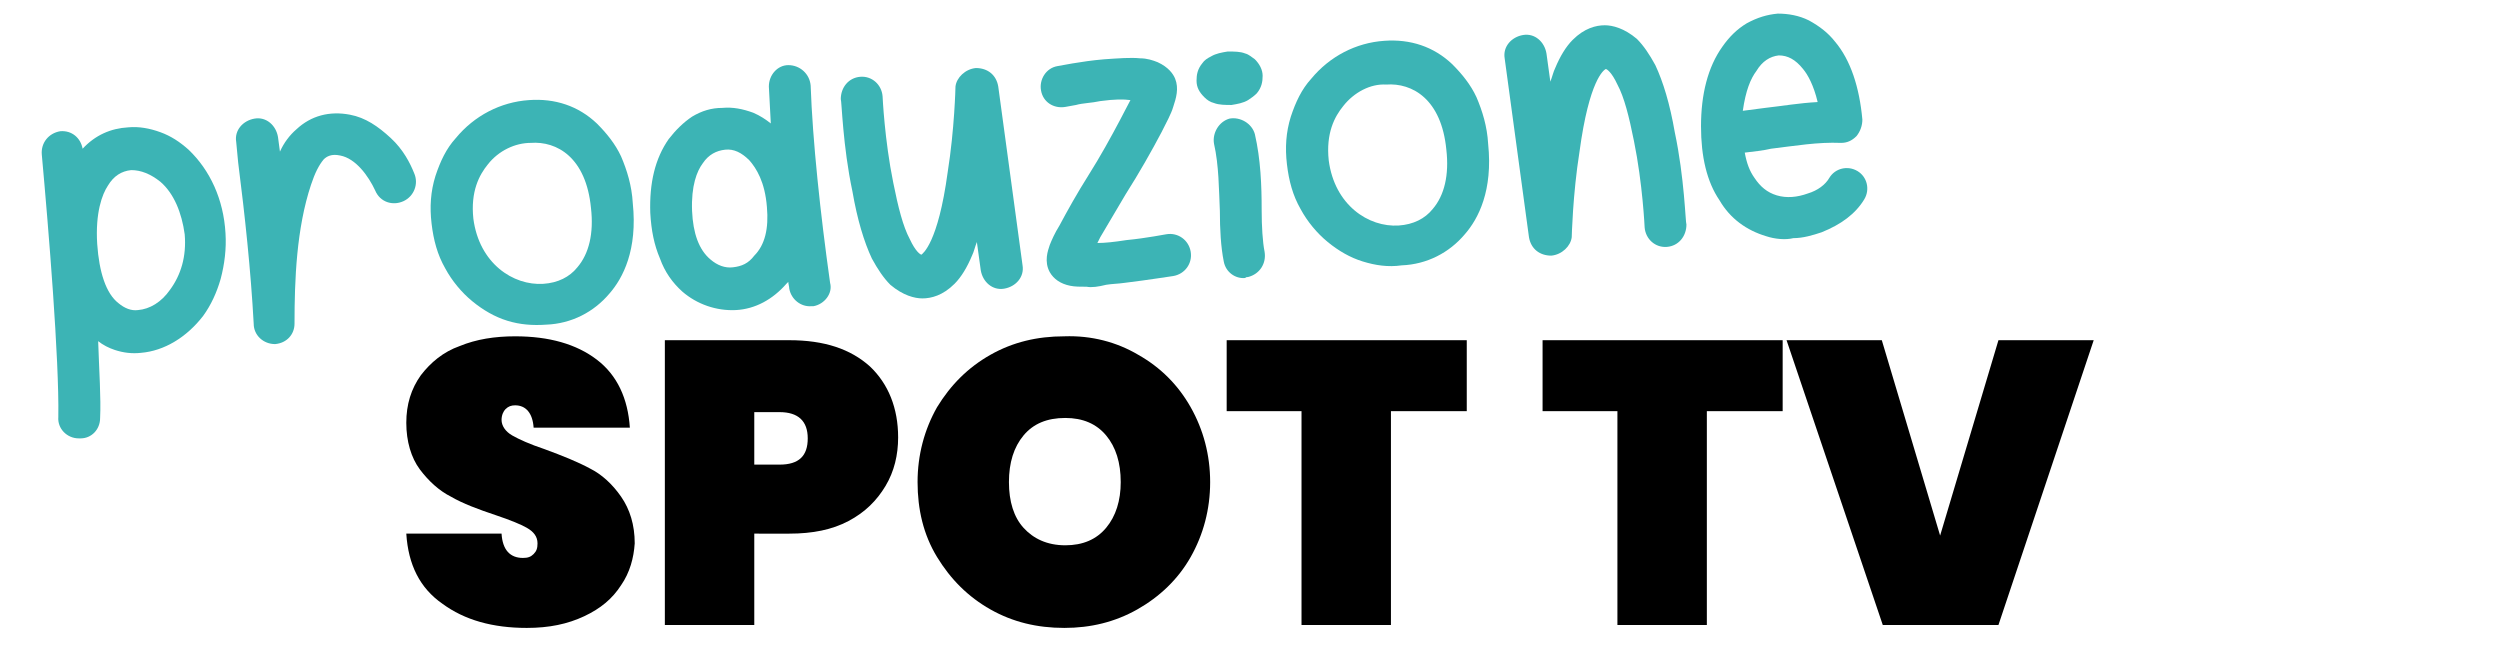
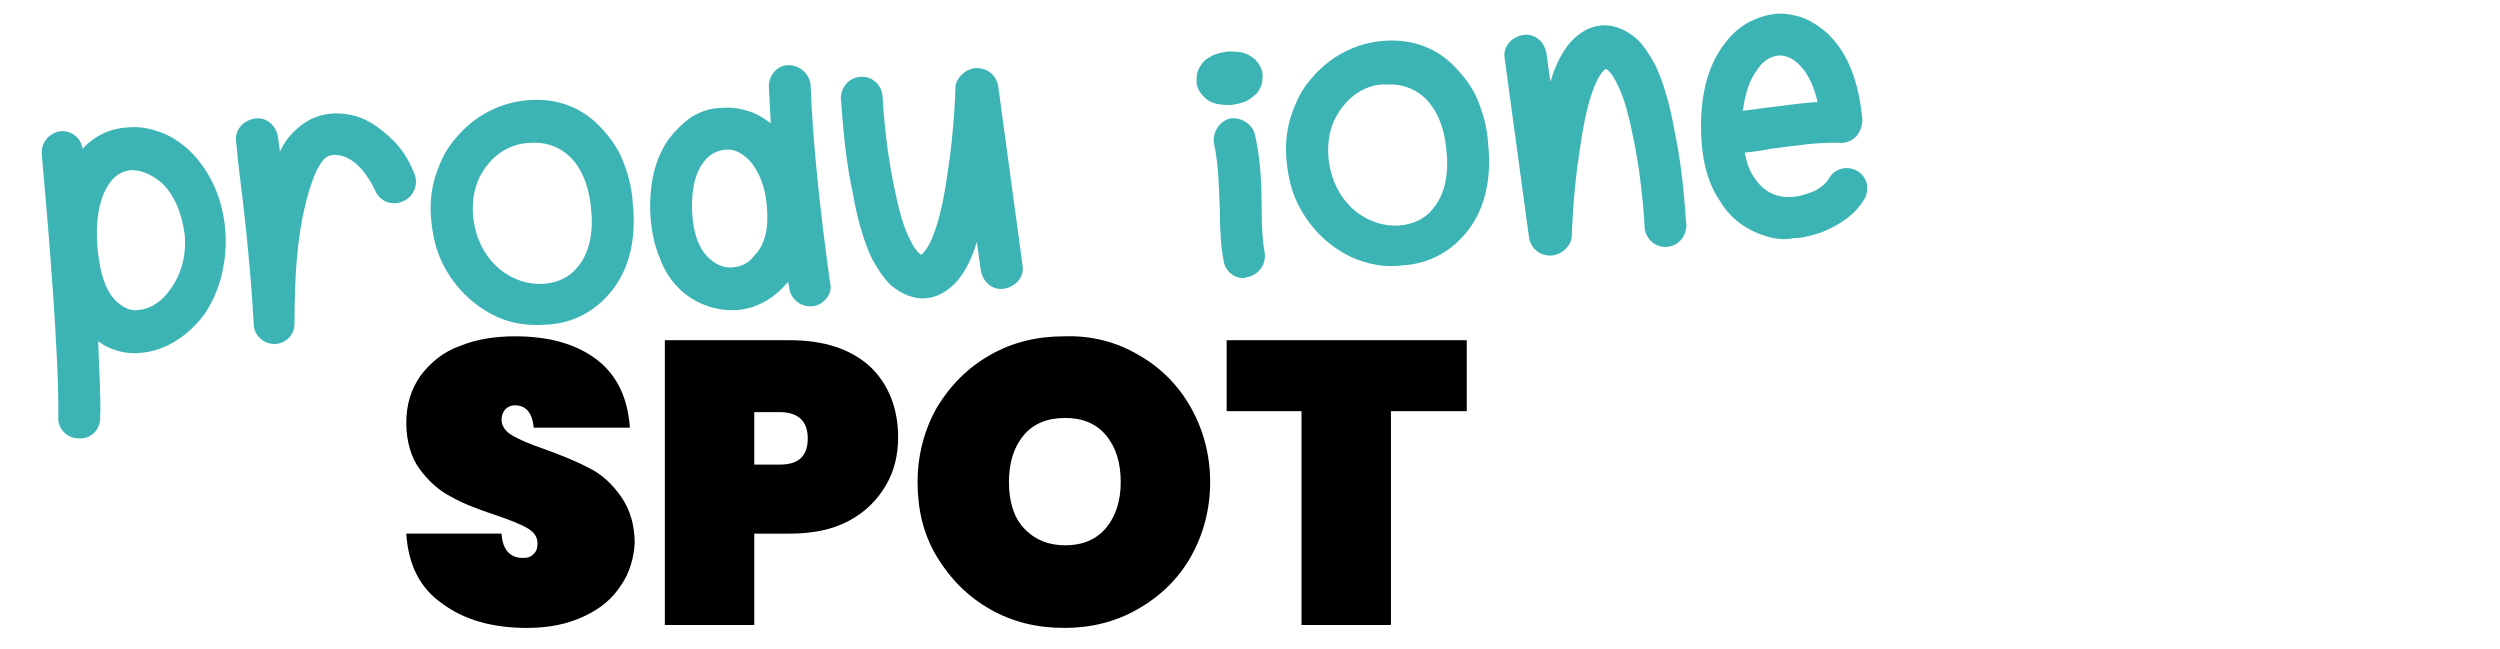
<svg xmlns="http://www.w3.org/2000/svg" version="1.1" id="Livello_1" x="0px" y="0px" width="257.2px" height="66.8px" viewBox="0 0 257.2 66.8" style="enable-background:new 0 0 257.2 66.8;" xml:space="preserve">
  <style type="text/css">
	.st0{fill:#3CB4B5;}
</style>
  <g>
    <path d="M63.9,60.2c-0.9,1.4-2.1,2.4-3.8,3.2c-1.7,0.8-3.6,1.2-5.9,1.2c-3.5,0-6.4-0.8-8.7-2.5c-2.3-1.6-3.5-4-3.7-7.2h9.8   c0.1,1.7,0.9,2.5,2.2,2.5c0.5,0,0.8-0.1,1.1-0.4s0.4-0.6,0.4-1.1c0-0.7-0.4-1.2-1.1-1.6C53.7,54,52.5,53.5,51,53   c-1.8-0.6-3.4-1.2-4.6-1.9c-1.2-0.6-2.3-1.6-3.2-2.8s-1.4-2.9-1.4-4.8c0-1.9,0.5-3.5,1.5-4.9c1-1.3,2.3-2.4,4-3   c1.7-0.7,3.6-1,5.7-1c3.5,0,6.3,0.8,8.4,2.4c2.1,1.6,3.2,4,3.4,7h-9.9c-0.1-1.5-0.8-2.3-1.9-2.3c-0.4,0-0.7,0.1-1,0.4   c-0.2,0.2-0.4,0.6-0.4,1.1c0,0.6,0.4,1.2,1.1,1.6s1.8,0.9,3.3,1.4c1.9,0.7,3.4,1.3,4.7,2c1.2,0.6,2.3,1.6,3.2,2.9   c0.9,1.3,1.4,2.9,1.4,4.8C65.2,57.4,64.8,58.9,63.9,60.2z" />
    <path d="M77.6,55v9.3h-9.2V35h12.8c3.6,0,6.3,0.9,8.3,2.7c1.9,1.8,2.9,4.3,2.9,7.3c0,1.8-0.4,3.5-1.3,5c-0.9,1.5-2.1,2.7-3.8,3.6   c-1.7,0.9-3.7,1.3-6.1,1.3H77.6z M83.1,45.1c0-1.8-1-2.7-2.9-2.7h-2.6v5.4h2.6C82.2,47.8,83.1,46.9,83.1,45.1z" />
    <path d="M117.1,36.5c2.3,1.3,4.1,3.1,5.4,5.4c1.3,2.3,2,4.9,2,7.7s-0.7,5.4-2,7.7c-1.3,2.3-3.2,4.1-5.5,5.4   c-2.3,1.3-4.8,1.9-7.5,1.9c-2.8,0-5.3-0.6-7.6-1.9c-2.3-1.3-4.1-3.1-5.5-5.4c-1.4-2.3-2-4.9-2-7.7s0.7-5.4,2-7.7   c1.4-2.3,3.2-4.1,5.5-5.4c2.3-1.3,4.8-1.9,7.6-1.9C112.3,34.5,114.9,35.2,117.1,36.5z M105.3,44.8c-1,1.2-1.5,2.8-1.5,4.8   c0,2,0.5,3.6,1.5,4.7s2.4,1.8,4.3,1.8c1.8,0,3.2-0.6,4.2-1.8s1.5-2.8,1.5-4.7c0-2-0.5-3.6-1.5-4.8s-2.4-1.8-4.2-1.8   C107.7,43,106.3,43.6,105.3,44.8z" />
    <path d="M150.9,35v7.3h-7.8v22h-9.2v-22h-7.7V35H150.9z" />
-     <path d="M183.4,35v7.3h-7.8v22h-9.2v-22h-7.7V35H183.4z" />
-     <path d="M193.6,35l6,20.1l6-20.1h9.8l-9.8,29.3h-11.9L183.8,35H193.6z" />
  </g>
  <g>
    <path class="st0" d="M23.2,24c0.1,1.6-0.1,3.2-0.5,4.7c-0.4,1.4-1,2.7-1.8,3.8c-1.7,2.2-4,3.6-6.4,3.8c-0.9,0.1-1.8,0-2.7-0.3   c-0.6-0.2-1.2-0.5-1.7-0.9c0.1,3.1,0.3,5.9,0.2,7.9c0,1.2-0.9,2.1-2,2.1l-0.2,0c-1.2,0-2.2-1-2.1-2.2c0.1-5.9-1-19.3-1.7-27   c-0.1-1.2,0.7-2.2,1.9-2.4c1.2-0.1,2.1,0.7,2.3,1.8c1.3-1.4,2.9-2.1,4.7-2.2c1.1-0.1,2.2,0.1,3.3,0.5c1.1,0.4,2,1,2.9,1.8   C21.6,17.5,23,20.5,23.2,24z M16.5,18.7c-1-0.8-2-1.2-3-1.2c-1,0.1-1.8,0.6-2.4,1.6c-0.6,0.9-1.3,2.8-1.1,6   c0.2,2.9,0.9,5.1,2.2,6.1c0.6,0.5,1.3,0.8,2,0.7c1.2-0.1,2.4-0.8,3.3-2.1c1.1-1.5,1.7-3.4,1.5-5.7C18.7,21.9,17.9,19.9,16.5,18.7z" />
    <path class="st0" d="M28.3,35.4c-1.2,0-2.2-0.9-2.2-2.1c-0.3-5.5-0.9-11.1-1.6-16.6l-0.2-2.1c-0.2-1.2,0.7-2.2,1.9-2.4   c1.2-0.2,2.2,0.7,2.4,1.9l0.2,1.5c0.4-0.9,1-1.7,1.7-2.3c1.5-1.4,3.4-1.9,5.5-1.5c1.6,0.3,2.9,1.2,4.2,2.4c1.3,1.2,2,2.6,2.4,3.6   c0.5,1.1,0,2.4-1.1,2.9c-1.1,0.5-2.4,0.1-2.9-1.1c-0.7-1.5-2-3.3-3.6-3.6c-0.9-0.2-1.4,0.1-1.7,0.4C32.8,17,32.4,17.8,32,19   c-1.5,4.5-1.7,9.8-1.7,14.3C30.3,34.4,29.5,35.3,28.3,35.4L28.3,35.4z" />
    <path class="st0" d="M52.2,33c-1.3-0.4-2.5-1.1-3.6-2c-1.1-0.9-2.1-2.1-2.8-3.4c-0.8-1.4-1.2-2.9-1.4-4.6c-0.2-1.7-0.1-3.3,0.4-4.9   c0.5-1.5,1.1-2.8,2.1-3.9c1.9-2.3,4.6-3.7,7.5-3.9c2.7-0.2,5.1,0.6,7,2.4c1,1,1.9,2.1,2.5,3.4c0.6,1.4,1.1,3,1.2,4.8   c0.5,4.8-1,7.7-2.4,9.3c-1.6,1.9-3.9,3.1-6.5,3.2C54.8,33.5,53.5,33.4,52.2,33z M50.2,16.9c-0.9,1.1-1.8,2.8-1.5,5.6   c0.6,4.6,4.1,6.9,7.2,6.7c1.5-0.1,2.7-0.7,3.5-1.7c1.2-1.4,1.7-3.5,1.4-6.1c-0.5-5.2-3.5-6.9-6.2-6.7C53,14.7,51.3,15.5,50.2,16.9z   " />
    <path class="st0" d="M83.7,31.5l-0.2,0c-1.1,0.1-2.1-0.7-2.3-1.8c0-0.2-0.1-0.5-0.1-0.7l-0.2,0.2c-1.4,1.6-3.2,2.6-5.2,2.7   c-2,0.1-4-0.6-5.5-1.9c-1-0.9-1.8-2-2.3-3.4c-0.6-1.4-0.9-2.9-1-4.7c-0.1-3.1,0.5-5.6,1.9-7.6c0.7-0.9,1.5-1.7,2.4-2.3   c1-0.6,2-0.9,3.1-0.9c1.1-0.1,2.1,0.1,3.2,0.5c0.7,0.3,1.3,0.7,1.8,1.1l-0.2-3.8c0-1.2,0.9-2.2,2-2.2c1.2,0,2.2,0.9,2.3,2.1   c0.2,5.7,1,13.2,2,20.3C85.7,30.2,84.8,31.3,83.7,31.5z M78.9,21.3c-0.2-2.6-1.1-4-1.8-4.8c-0.8-0.8-1.6-1.2-2.5-1.1   c-0.9,0.1-1.7,0.5-2.3,1.4c-0.6,0.8-1.2,2.3-1.1,4.9c0.1,2.3,0.7,4,1.9,5c0.7,0.6,1.5,0.9,2.3,0.8c0.9-0.1,1.6-0.4,2.2-1.2   C78.7,25.2,79.1,23.5,78.9,21.3z" />
    <path class="st0" d="M100.4,7c1.2,0,2.1,0.7,2.3,1.9l2.5,18.4c0.2,1.2-0.7,2.2-1.9,2.4c-1.2,0.2-2.2-0.7-2.4-1.9l-0.4-2.9   c-0.2,0.5-0.3,1-0.5,1.4c-0.5,1.2-1.1,2.2-1.8,2.9c-1.2,1.2-2.4,1.5-3.3,1.5c-0.8,0-2-0.3-3.3-1.4c-0.7-0.7-1.3-1.6-1.9-2.7   c-0.8-1.7-1.5-4-2-6.9c-1-4.7-1.1-9.3-1.2-9.5c0-1.2,0.8-2.2,2-2.3c0,0,0,0,0,0c1.2-0.1,2.2,0.8,2.3,2c0,0,0.2,4.5,1.1,8.9   c0.5,2.5,1,4.5,1.7,5.8c0.6,1.3,1.1,1.6,1.2,1.6c0.1-0.1,1.7-1.1,2.7-8.5c0.7-4.4,0.8-8.7,0.8-8.8C98.4,8,99.3,7.1,100.4,7L100.4,7   z" />
-     <path class="st0" d="M111.8,29.5c-0.7,0-1.2,0-1.7-0.1c-1-0.2-1.7-0.7-2.1-1.4c-0.6-1.1-0.2-2.2,0-2.8c0.2-0.5,0.5-1.2,1-2   c0.8-1.5,1.8-3.3,3-5.2s2.3-3.9,3.2-5.6c0.4-0.8,0.8-1.5,1.1-2.1c-0.7-0.1-1.6-0.1-3.1,0.1c-0.9,0.2-1.8,0.2-2.5,0.4l-1.1,0.2   c-1.2,0.2-2.3-0.5-2.5-1.7c-0.2-1.1,0.5-2.3,1.7-2.5c0.1,0,2.4-0.5,4.8-0.7c1.5-0.1,2.7-0.2,3.7-0.1c0.7,0,1.3,0.2,1.8,0.4   c1.1,0.5,1.6,1.2,1.8,1.7c0.4,1,0.1,2-0.2,2.9c-0.2,0.7-0.7,1.6-1.2,2.6c-1,1.9-2.3,4.2-3.7,6.4l-2.6,4.4c-0.1,0.2-0.2,0.4-0.3,0.6   c0.8,0,1.7-0.1,3-0.3c2.1-0.2,4-0.6,4.1-0.6c1.2-0.2,2.3,0.6,2.5,1.8c0.2,1.2-0.6,2.3-1.8,2.5c-0.1,0-2.5,0.4-5,0.7   c-0.7,0.1-1.3,0.1-1.9,0.2C113,29.5,112.3,29.6,111.8,29.5z" />
    <path class="st0" d="M129.9,7.8c0,0.6-0.1,1.2-0.6,1.8c-0.3,0.3-0.6,0.5-0.9,0.7c-0.5,0.3-1.1,0.4-1.7,0.5c-0.6,0-1.3,0-1.8-0.2   c-0.4-0.1-0.7-0.3-1-0.6c-0.5-0.5-0.8-1-0.8-1.7c0-0.6,0.1-1.2,0.6-1.8c0.2-0.3,0.5-0.5,0.9-0.7c0.5-0.3,1.1-0.4,1.7-0.5   c0.7,0,1.3,0,1.8,0.2c0.4,0.1,0.7,0.4,1,0.6C129.6,6.6,129.9,7.2,129.9,7.8z M129.8,21.6c0,1.7,0.1,3.3,0.3,4.3   c0.2,1.2-0.5,2.3-1.7,2.6c-0.1,0-0.2,0-0.3,0.1c-1,0.1-2-0.6-2.2-1.7c-0.3-1.5-0.4-3.3-0.4-5.2c-0.1-2.2-0.1-4.7-0.6-6.9   c-0.2-1.1,0.5-2.3,1.6-2.6c1.1-0.2,2.3,0.5,2.6,1.6C129.7,16.4,129.8,19.1,129.8,21.6z" />
    <path class="st0" d="M140.2,26.9c-1.3-0.4-2.5-1.1-3.6-2c-1.1-0.9-2.1-2.1-2.8-3.4c-0.8-1.4-1.2-2.9-1.4-4.6   c-0.2-1.7-0.1-3.3,0.4-4.9c0.5-1.5,1.1-2.8,2.1-3.9c1.9-2.3,4.6-3.7,7.5-3.9c2.7-0.2,5.1,0.6,7,2.4c1,1,1.9,2.1,2.5,3.4   c0.6,1.4,1.1,3,1.2,4.8c0.5,4.8-1,7.7-2.4,9.3c-1.6,1.9-3.9,3.1-6.5,3.2C142.8,27.5,141.5,27.3,140.2,26.9z M138.2,10.9   c-0.9,1.1-1.8,2.8-1.5,5.6c0.6,4.6,4.1,6.9,7.2,6.7c1.5-0.1,2.7-0.7,3.5-1.7c1.2-1.4,1.7-3.5,1.4-6.1c-0.5-5.2-3.5-6.9-6.2-6.7   C141,8.6,139.3,9.5,138.2,10.9z" />
    <path class="st0" d="M159.6,26.3c-1.2,0-2.1-0.7-2.3-1.9L154.8,6c-0.2-1.2,0.7-2.2,1.9-2.4c1.2-0.2,2.2,0.7,2.4,1.9l0.4,2.9   c0.2-0.5,0.3-1,0.5-1.4c0.5-1.2,1.1-2.2,1.8-2.9c1.2-1.2,2.4-1.5,3.3-1.5c0.8,0,2,0.3,3.3,1.4c0.7,0.7,1.3,1.6,1.9,2.7   c0.8,1.7,1.5,4,2,6.9c1,4.7,1.1,9.3,1.2,9.5c0,1.2-0.8,2.2-2,2.3c0,0,0,0,0,0c-1.2,0.1-2.2-0.8-2.3-2c0,0-0.2-4.5-1.1-8.9   c-0.5-2.5-1-4.5-1.7-5.8c-0.6-1.3-1.1-1.6-1.2-1.6c-0.2,0.1-1.7,1.1-2.7,8.5c-0.7,4.4-0.8,8.8-0.8,8.8   C161.6,25.3,160.7,26.2,159.6,26.3L159.6,26.3z" />
    <path class="st0" d="M181.7,24.3c-2-0.6-3.7-1.8-4.8-3.7c-1.3-1.9-1.9-4.5-1.9-7.6c0-3.3,0.7-6.1,2.2-8.2c0.7-1,1.5-1.8,2.5-2.4   c1.1-0.6,2.1-0.9,3.2-1c1.1,0,2.2,0.2,3.2,0.7c1.1,0.6,2,1.3,2.7,2.2c1.6,1.9,2.5,4.7,2.8,8c0,0.6-0.2,1.2-0.6,1.7   c-0.5,0.5-1,0.7-1.6,0.7c-2.4-0.1-4.7,0.3-7.2,0.6c-0.9,0.2-1.8,0.3-2.7,0.4c0.2,1.1,0.5,1.9,1,2.6c0.6,0.9,1.3,1.5,2.3,1.8   c1,0.3,2.1,0.2,3.2-0.2c1-0.3,1.8-0.9,2.2-1.6c0.6-1,1.9-1.3,2.9-0.7c1,0.6,1.3,1.9,0.7,2.9c-0.9,1.5-2.4,2.6-4.4,3.4   c-0.9,0.3-1.9,0.6-2.9,0.6C183.7,24.7,182.6,24.6,181.7,24.3z M183,5.7c-0.9,0.1-1.7,0.6-2.3,1.6c-0.6,0.8-1.1,2-1.4,4.1   c0.8-0.1,1.6-0.2,2.3-0.3c1.8-0.2,3.5-0.5,5.4-0.6c-0.4-1.7-1-2.8-1.5-3.4C184.7,6.1,183.9,5.7,183,5.7L183,5.7z" />
  </g>
</svg>